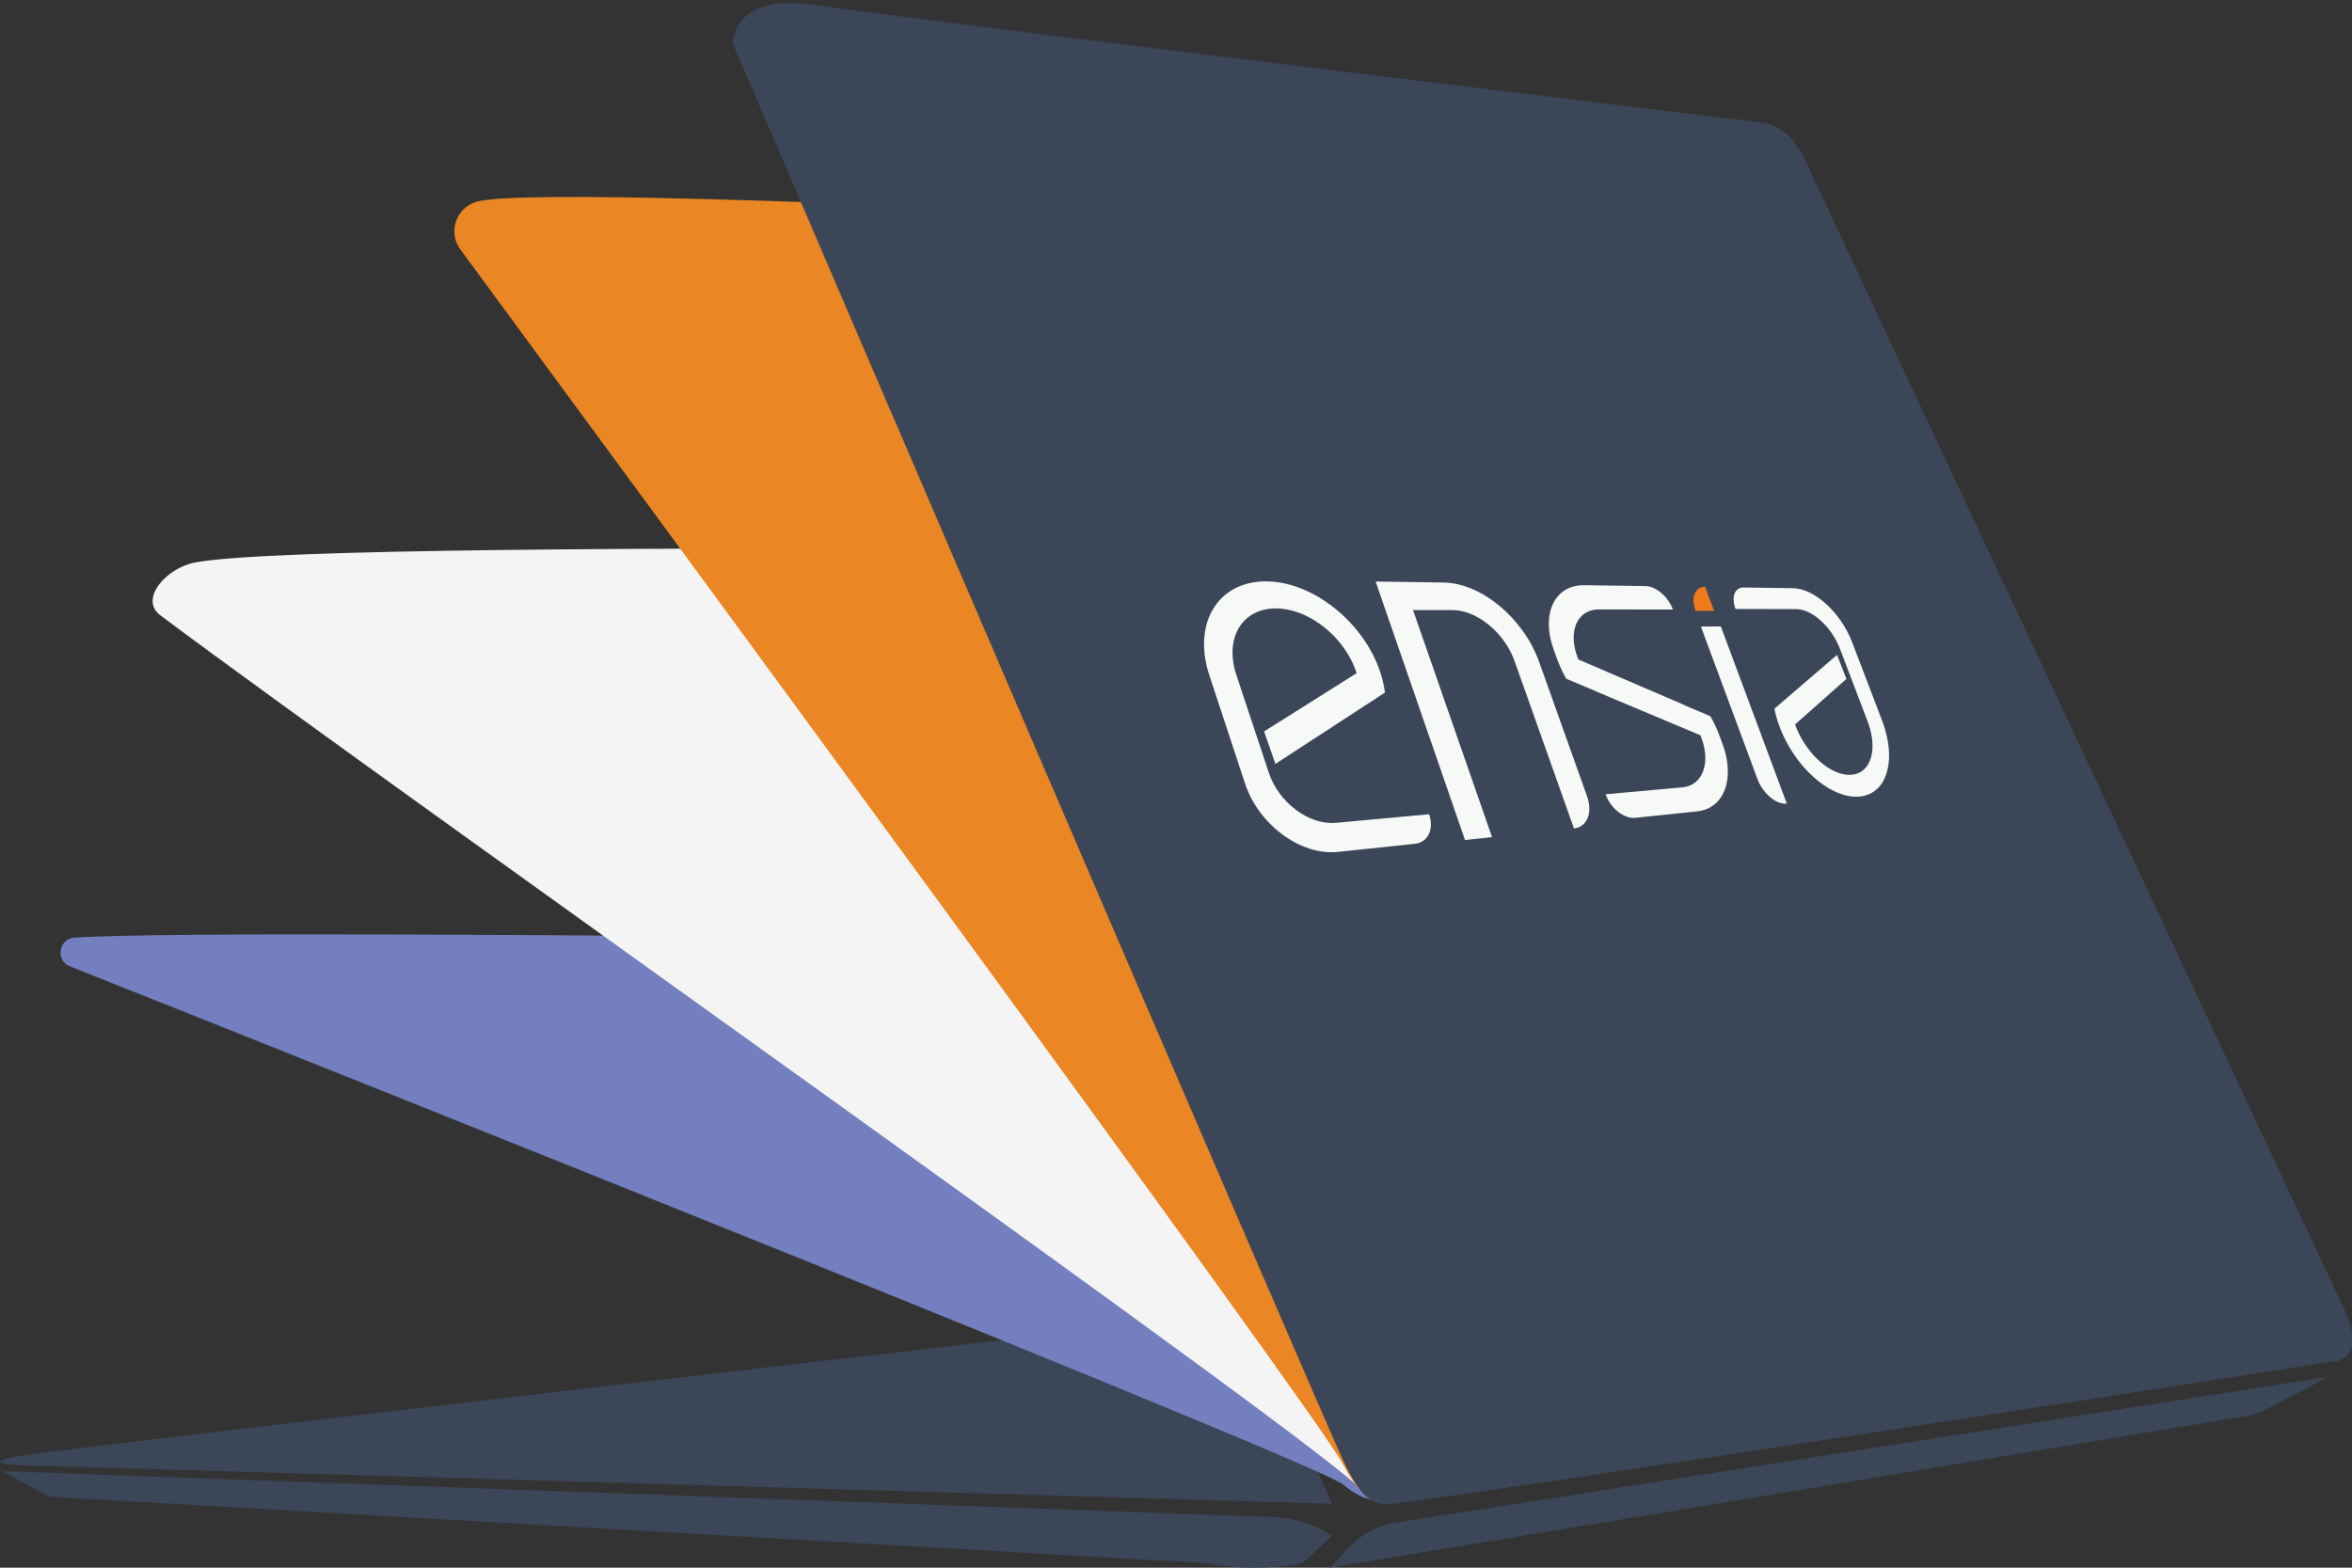
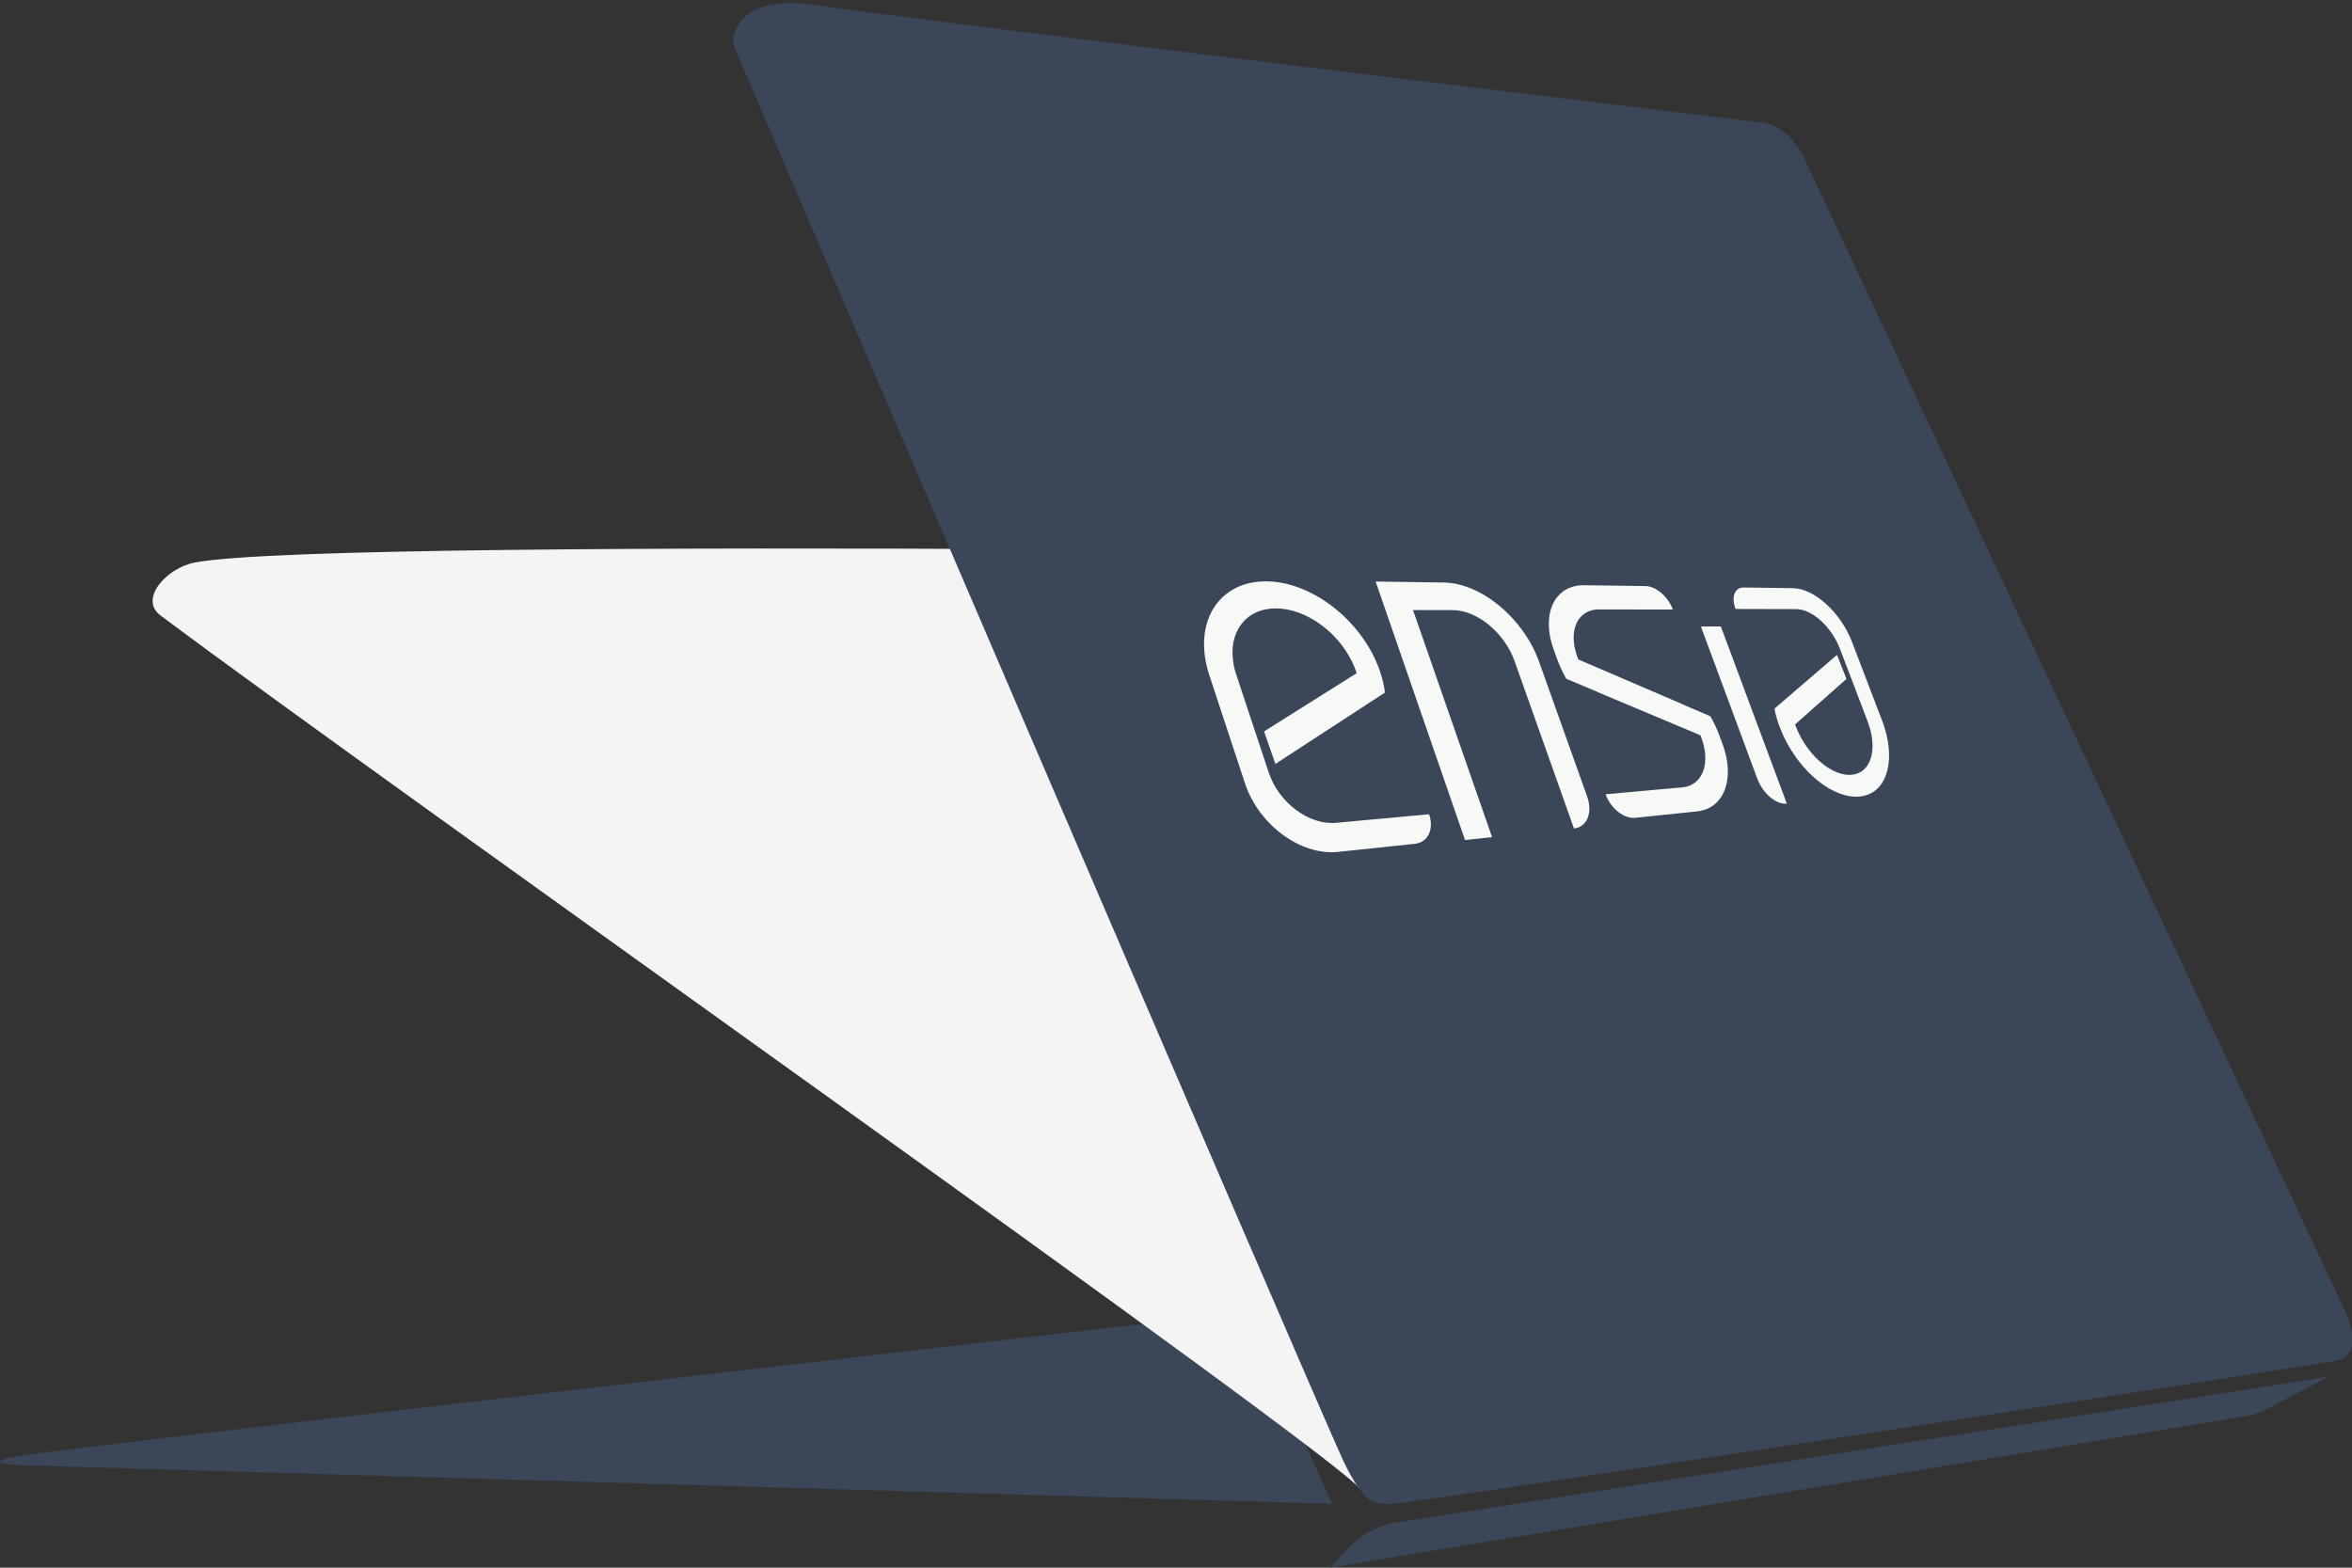
<svg xmlns="http://www.w3.org/2000/svg" width="126" height="84" viewBox="0 0 126 84" fill="none">
  <rect x="0" y="0" width="126" height="84" fill="#333333" stroke="none" />
  <g clip-path="url(#clip0_743_35042)">
    <path d="M71.365 80.575L1.284 78.517C1.284 78.517 -1.605 78.427 1.284 77.975C4.174 77.523 60.874 70.977 60.874 70.977H67.044L71.365 80.575Z" fill="#3B4659" />
-     <path d="M64.622 83.759L2.612 80.196L0.138 78.828L68.37 81.293C68.37 81.293 69.984 81.358 71.364 82.287L69.776 83.759C69.776 83.759 67.277 84.301 64.622 83.759Z" fill="#3B4659" />
    <path d="M124.745 73.765L121.383 75.532C121.075 75.694 120.743 75.805 120.4 75.862L71.247 84L72.236 82.94C72.91 82.216 73.811 81.739 74.793 81.585L124.745 73.765Z" fill="#3B4659" />
-     <path d="M96.838 51.724L119.788 71.349C119.788 71.349 124.03 73.213 122.389 73.337C120.847 73.453 74.592 80.492 74.374 80.474C74.008 80.445 73.106 80.531 71.951 79.543C70.662 78.439 17.612 57.296 3.751 51.782C2.956 51.465 3.141 50.295 3.996 50.238C13.306 49.621 94.392 50.856 94.392 50.856C94.392 50.856 96.318 50.919 96.838 51.724Z" fill="#737FBE" />
    <path d="M97.96 31.291L125.204 70.689C125.204 70.689 126.589 72.458 125.357 72.74C123.843 73.087 76 79.401 75.782 79.371C75.416 79.321 74.084 81.515 72.93 79.844C71.639 77.975 20.637 42.001 8.595 32.974C7.425 32.097 8.927 30.43 10.43 30.142C18.133 28.664 95.513 29.823 95.513 29.823C95.513 29.823 97.44 29.928 97.96 31.291Z" fill="#F4F4F4" />
-     <path d="M96.838 15.328L125.579 71.103C125.579 71.103 125.895 72.87 125.137 72.902C123.574 72.966 74.593 80.617 74.375 80.576C74.009 80.508 73.106 80.705 71.952 78.462C70.619 75.871 32.376 23.851 24.661 13.365C23.99 12.453 24.418 11.158 25.504 10.818C29.619 9.53 94.393 13.361 94.393 13.361C94.393 13.361 96.318 13.5 96.838 15.328Z" fill="#EA8623" />
    <path d="M96.737 8.659L125.578 70.138C125.578 70.138 126.817 72.594 125.177 72.903C123.635 73.194 74.676 80.749 74.375 80.59C73.802 80.578 73.105 80.717 71.951 78.246C70.468 75.07 39.263 2.346 39.263 2.346C39.263 2.346 39.139 -0.214 43.21 0.209C49.458 1.138 94.391 6.566 94.391 6.566C94.391 6.566 95.85 6.629 96.737 8.659Z" fill="#3B4659" />
    <path d="M71.575 44.089L76.559 43.629C76.834 44.429 76.499 45.139 75.803 45.212L71.673 45.647C69.695 45.855 67.444 44.216 66.701 41.99L64.788 36.189C64.724 35.995 64.669 35.798 64.626 35.6C64.065 33.051 65.465 31.118 67.866 31.151C70.179 31.182 72.649 33.039 73.706 35.407C73.786 35.586 73.858 35.768 73.922 35.953C74.058 36.35 74.147 36.737 74.194 37.11L73.246 37.727L72.737 38.059L70.415 39.571L68.833 40.602L68.325 40.933L68.074 40.212L67.718 39.192L68.302 38.824L71.329 36.919L72.678 36.07L72.65 35.985C72.586 35.798 72.509 35.614 72.42 35.434C71.633 33.829 69.935 32.603 68.355 32.6C66.733 32.596 65.781 33.875 66.081 35.568C66.104 35.704 66.135 35.842 66.176 35.982C66.206 36.087 66.24 36.192 66.279 36.295L66.536 37.078L67.972 41.403C68.508 43.017 70.136 44.222 71.575 44.089Z" fill="#F6F9F6" />
    <path d="M96.226 32.638L92.975 32.63C92.734 31.987 92.931 31.472 93.409 31.479L96.048 31.515C97.203 31.532 98.607 32.818 99.216 34.398L100.823 38.599C100.879 38.746 100.929 38.891 100.972 39.034C101.549 40.939 101.013 42.535 99.639 42.678C98.225 42.827 96.441 41.39 95.526 39.398L95.521 39.387C95.454 39.24 95.392 39.09 95.335 38.94C95.216 38.623 95.123 38.299 95.059 37.971L95.654 37.46L95.964 37.194L97.303 36.043L98.149 35.315L98.411 35.09L98.62 35.621L98.917 36.378L98.619 36.642L96.965 38.108L96.164 38.818L96.19 38.887C96.248 39.042 96.314 39.194 96.388 39.341C97.042 40.659 98.238 41.603 99.199 41.514C100.141 41.427 100.535 40.376 100.191 39.086C100.164 38.984 100.132 38.88 100.095 38.775C100.068 38.696 100.039 38.617 100.007 38.54L99.785 37.954L98.568 34.763C98.121 33.59 97.079 32.64 96.226 32.638Z" fill="#F6F9F6" />
    <path d="M91.122 39.473L91.153 39.557C91.242 39.796 91.303 40.042 91.335 40.291C91.462 41.311 91.003 42.107 90.13 42.186L86.012 42.559C86.148 42.938 86.395 43.27 86.684 43.498C86.974 43.726 87.303 43.852 87.605 43.82L90.923 43.475C91.487 43.417 91.922 43.136 92.201 42.706C92.636 42.039 92.697 41.011 92.289 39.894L92.11 39.409C91.981 39.058 91.821 38.715 91.633 38.382L90.551 37.918L90.145 37.744L90.143 37.736L89.537 37.476L86.177 36.033L84.552 35.335C84.542 35.308 84.532 35.282 84.523 35.256L84.492 35.169C84.402 34.926 84.344 34.675 84.316 34.421L84.316 34.417C84.213 33.39 84.739 32.651 85.661 32.654L89.621 32.661C89.493 32.317 89.267 32.005 89.004 31.778C88.739 31.55 88.436 31.407 88.157 31.403L84.865 31.357C84.262 31.349 83.779 31.569 83.452 31.954C82.93 32.568 82.806 33.599 83.222 34.77L83.405 35.281C83.539 35.654 83.707 36.019 83.908 36.371L85.104 36.873L85.543 37.059L85.546 37.066L86.192 37.338L89.571 38.758L91.094 39.398L91.122 39.473Z" fill="#F6F9F6" />
    <path d="M82.45 35.457L85.024 42.674C85.335 43.547 85.024 44.316 84.319 44.391L81.137 35.42C80.602 33.912 79.133 32.693 77.827 32.691L75.697 32.688L79.931 44.855L78.483 45.009L73.694 31.16L77.334 31.212C79.362 31.241 81.622 33.135 82.45 35.457Z" fill="#F6F9F6" />
    <path d="M95.723 43.06C95.149 43.121 94.437 42.519 94.14 41.718L91.12 33.572L92.187 33.565L95.723 43.06Z" fill="#F6F9F6" />
-     <path d="M91.827 32.733L90.835 32.732C90.567 32.01 90.799 31.433 91.346 31.44L91.827 32.733Z" fill="#EE7A19" />
  </g>
  <defs>
    <clipPath id="clip0_743_35042">
      <rect width="126" height="84" fill="white" />
    </clipPath>
  </defs>
</svg>